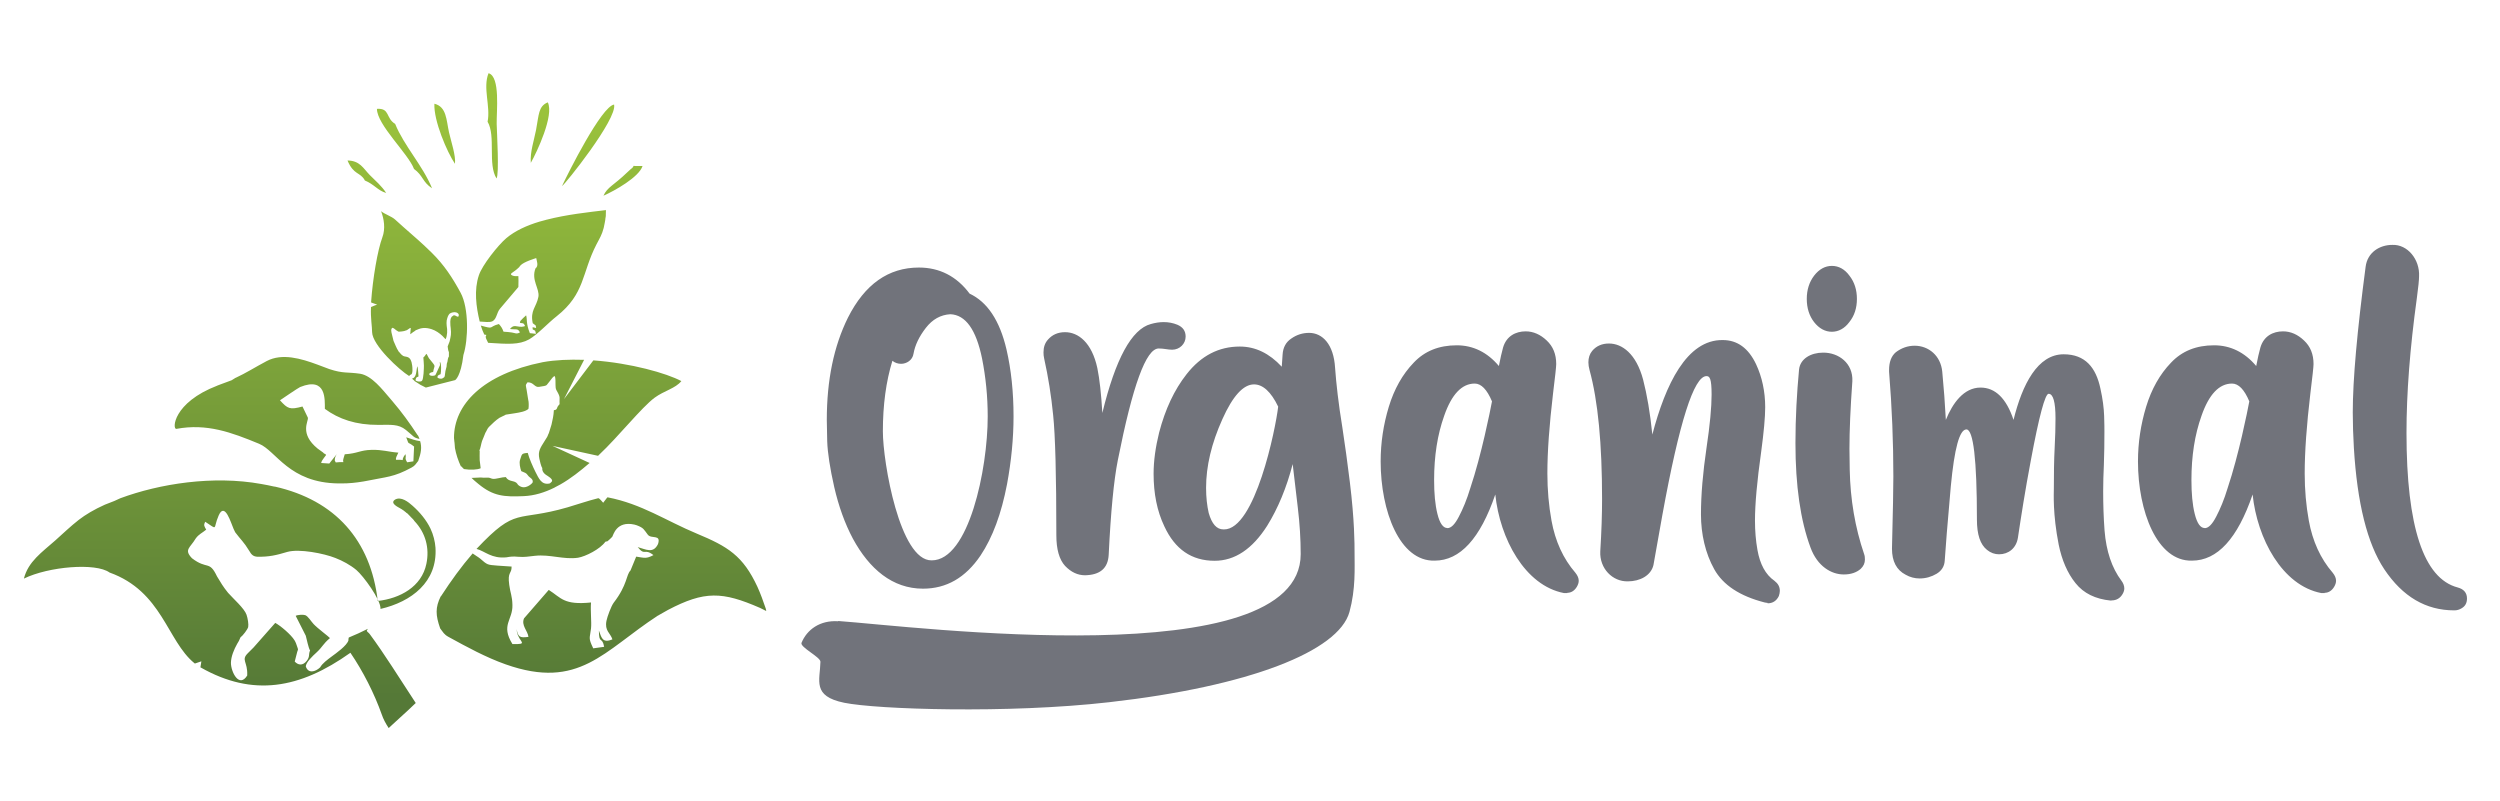
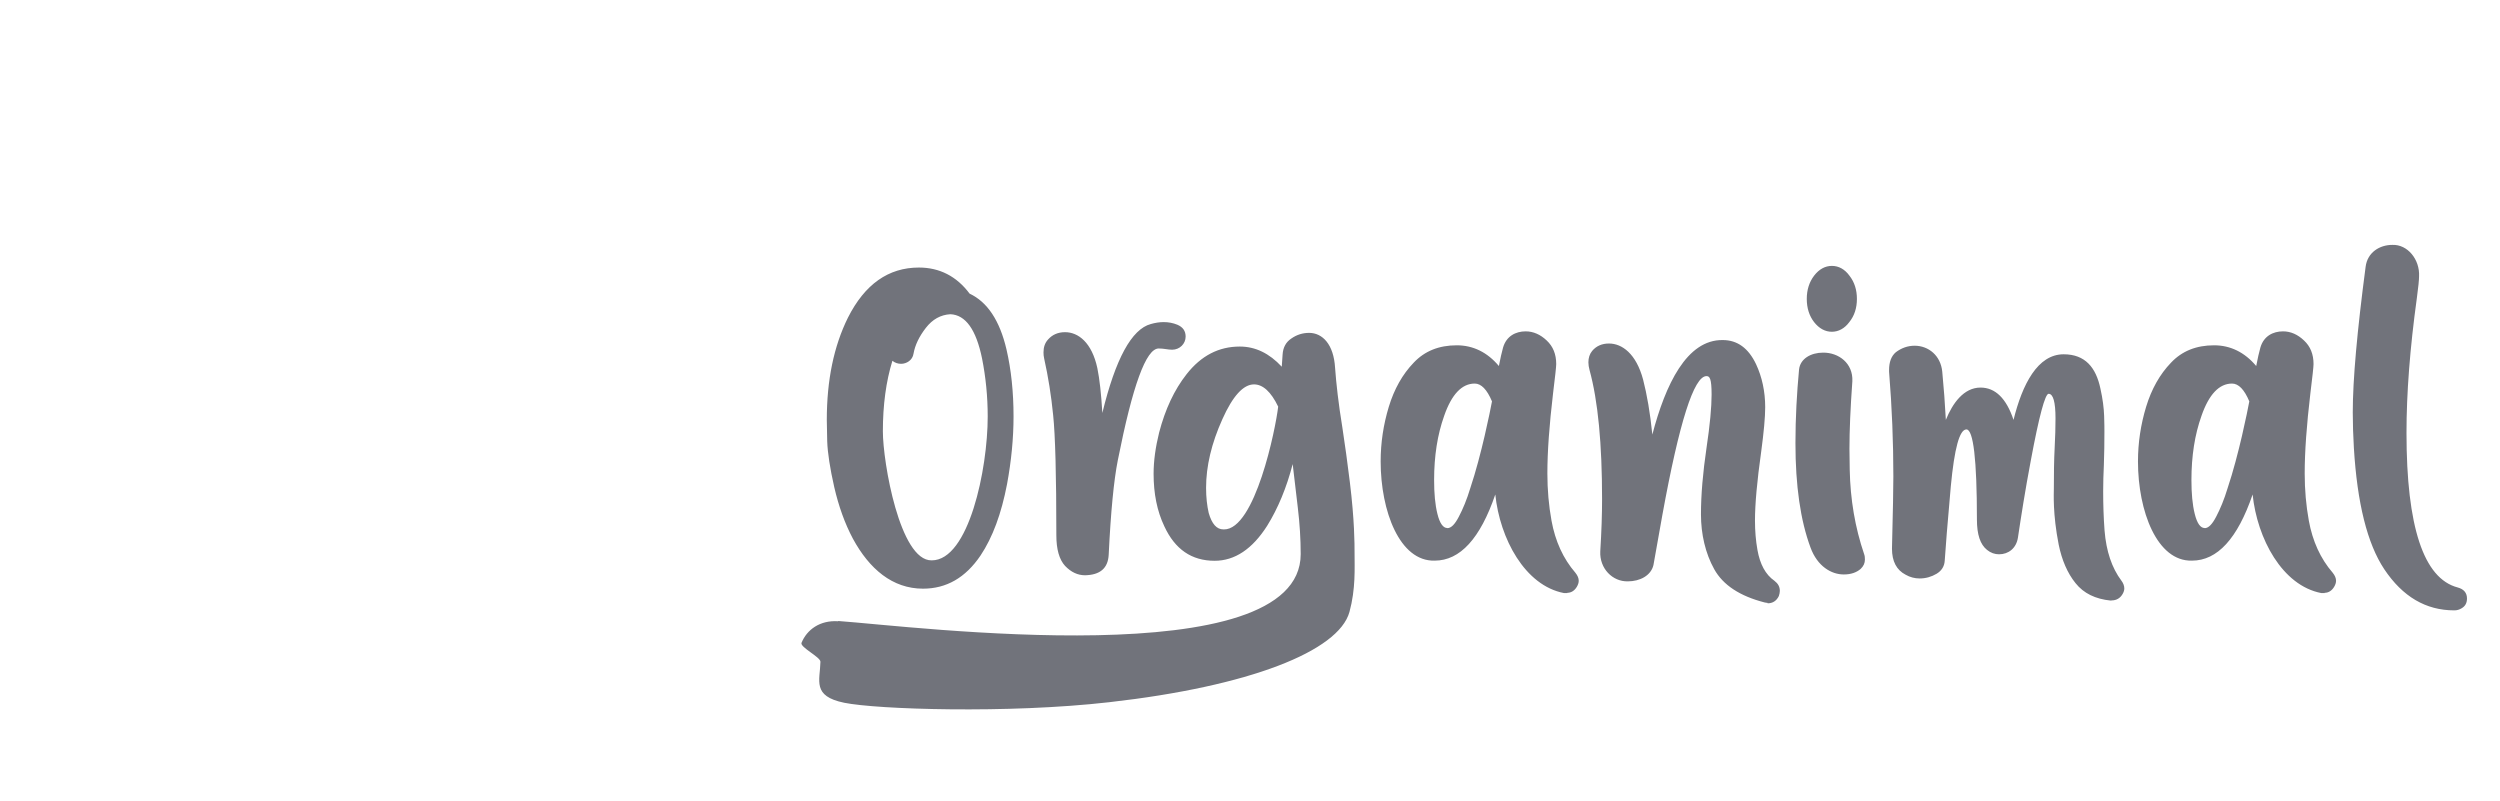
<svg xmlns="http://www.w3.org/2000/svg" id="Laag_1" data-name="Laag 1" version="1.1" viewBox="0 0 181 58">
  <defs>
    <style>
      .cls-1 {
        fill: #71737b;
      }

      .cls-1, .cls-2 {
        fill-rule: evenodd;
        stroke-width: 0px;
      }

      .cls-2 {
        fill: url(#GradientFill_1);
      }
    </style>
    <linearGradient id="GradientFill_1" data-name="GradientFill 1" x1="28.59" y1="50.45" x2="28.59" y2="7.6" gradientUnits="userSpaceOnUse">
      <stop offset="0" stop-color="#557937" />
      <stop offset="1" stop-color="#9bc33c" />
    </linearGradient>
  </defs>
-   <path id="blaadjes" class="cls-2" d="M29.96,12.22c.69.5.61.95,1.32,1.41-.67-1.64-2.04-3.09-2.67-4.66-.7-.42-.36-1.15-1.32-1.09,0,1.15,2.26,3.24,2.68,4.34h0ZM32.94,11.86c.07-.59-.28-1.61-.43-2.27-.2-.9-.17-1.86-1.06-2.08-.06,1.23.92,3.51,1.49,4.35h0ZM43.88,15.21c-1.24.15-2.85.32-4.32.7-.01,0-.05.01-.04.01.02,0,0,0-.4.11-.01,0-.03,0-.04.01-.94.28-1.79.67-2.42,1.2-.61.52-1.75,1.96-1.99,2.69-.36,1.07-.2,2.28.06,3.35.35.01.72.09.94-.03.3-.18.28-.6.53-.9l1.33-1.57c.02-.33,0-.59,0-.79-.17.01-.33.01-.45-.05-.23-.11.05-.21.22-.35l.18-.15.11-.1c.13-.23.45-.4,1.23-.66.03.18.2.58-.05.75-.33.84.31,1.47.21,2.06-.14.74-.61.98-.41,1.91l.21.16s.04.13.03.19c0,0-.24-.07-.25-.06-.01.01.01.16.01.16.21.11.17.04.23.32l-.44-.05c-.29-.72-.18-1.02-.27-1.29-.15.13-.28.26-.43.42.03.03-.05.09-.01.12.04.03.21.02.24.05.07.06.12.16.12.18,0,.02-.14.05-.23.06-.42.01-.57-.2-.86.16.42.06.59-.07.72.25-.26.14-.32.04-.6,0-.83-.12-.46.09-.72-.35-.03-.06-.14-.19-.2-.26-.79.21-.29.4-1.31.11h0c.07.23.15.44.25.65l.15.03s-.05.13-.05.13c0-.05.01.1.05.17l.13.27c1.41.09,2.23.16,2.97-.25.64-.38,1.36-1.18,2-1.68,2.06-1.64,1.79-3.09,2.87-5.19.24-.46.4-.7.53-1.21.01-.05.14-.66.12-.67l.03-.18s0-.03,0-.06c0-.13.01-.39.01-.39h0ZM33.37,33.74l.22.22c.47.08.99.05,1.21-.06-.01-.2-.06-.39-.07-.58-.01-.2,0-.45,0-.66l-.02-.05c.07-.11.13-.51.19-.68.07-.2.18-.4.24-.59.1-.15.14-.31.26-.43.23-.23.5-.49.76-.66.15-.09.32-.14.46-.23l.65-.1c.33-.05.8-.13.99-.32.03-.18.03-.51-.02-.67-.03-.23-.07-.46-.11-.69-.05-.33-.12-.33.06-.56.44-.02.51.38.83.33.69-.11.47-.06.78-.41.12-.15.24-.35.36-.37.08.14.05.46.06.64.01.32.02.29.15.53.21.37.13.44.14.68.01.24.02.16-.05.24l-.05.07s0,.01-.01.02c-.07.07.01-.04-.04.06-.04.07-.02.09-.07.15-.05.06-.1.06-.19.08-.02.41-.09.67-.17,1.04l-.19.61c-.16.31.03.05-.31.58-.33.52-.49.76-.38,1.28.03.13.12.56.21.67-.03.33.25.49.41.59.53.34.22.43.15.52l-.06.02c-.56.1-.75-.37-1-.86-.17-.34-.46-.99-.55-1.36-.48.04-.41.09-.55.48-.09.24,0,.61.08.84.29.14.33.09.5.33.1.15.4.23.32.5-.01.03-.53.6-1.02.19-.06-.05-.04-.04-.08-.1-.19-.28-.62-.11-.84-.49-.28,0-.69.15-.93.13-.17-.02-.22-.11-.43-.09-.22.02-.25,0-.45-.01l-.67.03c.26.26.42.36.5.44h0c1.08.89,1.86.94,3.27.88.78-.03,1.53-.27,2.22-.61,0,0,.03,0,.03-.02l.38-.2s.01,0,.02-.01c.76-.43,1.46-.99,2.09-1.53.01-.01.03-.02.04-.03l-2.69-1.24,3.3.72s.04-.04.06-.06c1.42-1.33,3.08-3.44,4.04-4.15.68-.5,1.51-.67,1.93-1.2-1.07-.57-3.64-1.3-6.37-1.5-.04,0,.04,0,0,0l-2.13,2.81,1.46-2.85h-.05c-.99-.03-2,0-2.94.17-4.35.87-6.44,3.08-6.43,5.49.07.73,0-.15.07.73.08.45.23.9.44,1.35h0ZM30.25,31.53c-.6-.92-1.17-1.7-1.82-2.46-.22-.26.11.13-.22-.26-.53-.61-1.29-1.61-2.13-1.75-.94-.14-1.22,0-2.24-.34-.28-.1-.57-.21-.85-.32-1.19-.44-2.56-.85-3.68-.26-.85.45-1.5.87-2.26,1.22,0,0-.04,0-.04.02l-.24.15-.81.3-.21.08s-.02,0-.02.01c-3.22,1.24-3.27,3.18-2.96,3.13,2.21-.41,3.98.25,5.99,1.08,1.24.51,2.16,2.83,5.75,2.87h.22c.55,0,1.03-.05,1.57-.14l.22-.04c1.45-.3,1.98-.26,3.28-.97.26-.14.3-.26.48-.48.21-.59.27-.98.14-1.43-.36-.05-.64-.16-1.01-.28.25.65.03.23.57.67l-.05,1.07-.45.07c-.22-.35-.04-.3-.13-.59-.47.63.19.37-.68.41-.03-.16.05-.24.17-.52-.78-.06-1.12-.22-1.95-.2-.83.02-.99.26-1.93.32-.07.24-.12.37-.12.46l.02.11s-.15-.02-.55.02c-.06-.15-.09-.05-.06-.3.02-.12.1-.25.13-.3l-.54.68-.59-.04c.07-.2.03-.11.12-.25.02-.03.05-.07.07-.1l.17-.23s-.09-.12-.11-.09c-.02.03-.08-.07-.11-.09l-.39-.28c-1.35-1.1-.65-1.98-.71-2.24l-.39-.81c-.92.25-1.07.17-1.63-.45.03-.02,1.35-.92,1.46-.96,1.93-.78,1.78.96,1.79,1.58,1,.74,2.25,1.17,3.87,1.16.88,0,1.45-.08,2,.37.61.49.51.54.98.65-.03-.09-.07-.18-.12-.28h0ZM29.97,51.02c-.31.32-1.84,1.68-1.83,1.69-.21-.32-.39-.65-.5-.98-.54-1.52-1.35-3.12-2.27-4.47-3.68,2.62-7.07,3.2-10.83,1.07,0,0-.02,0-.03-.01l.07-.44-.47.16s-.03-.02-.04-.03c-1.98-1.62-2.32-5.19-6.14-6.56-.99-.72-4.4-.44-6.2.44.31-1.23,1.31-1.91,2.27-2.76.56-.5,1.11-1.03,1.7-1.49.49-.38,1.13-.76,1.89-1.1.03-.01.66-.26.69-.27.44-.2,0,0,.35-.16.03-.01.06-.02.09-.04,2.84-1.05,6.71-1.66,10.19-1.03.31.05.63.12.95.19h.04c4.38.99,6.94,3.89,7.45,8.28,1.61-.18,3.18-1.03,3.52-2.69.24-1.14-.06-2.25-.87-3.1l-.02-.02h0s0-.02,0-.02l-.02-.02h-.01s0-.02,0-.02l-.02-.02h-.02s0-.02,0-.02l-.02-.02-.02-.02h0s-.02-.02-.02-.02l-.02-.02h0l-.02-.02-.02-.02h0s-.02-.02-.02-.02l-.02-.02h0s-.02-.02-.02-.02l-.02-.02h0s-.01-.02-.01-.02l-.02-.02h-.01s-.01-.02-.01-.02l-.02-.02h-.01s-.01-.02-.01-.02l-.02-.02h-.02s0-.02,0-.02l-.02-.02-.02-.02h0s-.02-.02-.02-.02l-.02-.02h0s-.03-.02-.03-.02l-.03-.02h0s-.03-.02-.03-.02l-.02-.02h0s-.02-.02-.02-.02l-.03-.02h0s-.02-.02-.02-.02l-.03-.02h-.01s-.01-.02-.01-.02l-.03-.02h-.01s-.01-.02-.01-.02l-.03-.02h-.02s0-.01,0-.01l-.03-.02h-.02s0-.02,0-.02l-.03-.02h-.03s0-.02,0-.02h-.03s-.03-.03-.03-.03c-.2-.11-.8-.39-.39-.65.43-.24.96.18,1.26.45.52.46,1,1.03,1.3,1.66.2.42.33.93.36,1.38.15,2.48-1.74,3.91-3.98,4.43.04-.65-1.25-2.4-1.75-2.82-.43-.36-1-.67-1.52-.87-.83-.33-2.61-.68-3.47-.44-.8.24-1.34.37-2.19.35-.26-.02-.41-.12-.59-.45-.36-.6-.62-.81-1-1.32l-.12-.25c-.18-.39-.63-2-1.08-.96-.43.99-.01,1.07-.97.45-.14.26-.06.33.07.57-.29.24-.54.33-.76.64-.41.69-.87.8-.27,1.43,1.11.85,1.25.13,1.81,1.31.29.48.43.73.8,1.19.38.43,1.19,1.14,1.34,1.59.09.26.16.7.12.89-.04.17-.39.63-.56.75l-.11.25c-.04.08-.09.14-.13.22-.23.41-.44.91-.45,1.37,0,.67.6,1.85,1.18.92v.02s0-.04,0-.05c.04-.97-.46-1.08.04-1.58.15-.15.28-.28.42-.42l1.57-1.78c.37.2,1.14.84,1.4,1.27.08.13.14.3.19.46.08.24.07.15,0,.37l-.18.7c.24.26.57.32.86-.04.26-.32.12-.48.25-.76-.13-.23-.22-.74-.31-1.07l-.73-1.44c.13-.08.55-.1.69-.05.21.08.43.46.61.65.29.31,1.08.89,1.18,1.01-.53.45-.51.61-.96,1.03-.31.28-.77.72-.79,1.02.17.53.68.41,1.04.07.16-.29.52-.55.84-.79.31-.23,1.1-.78,1.21-1.17,0-.01,0-.03,0-.04v-.08s.02-.03.02-.04c0,0,0-.03,0-.04.47-.19.92-.4,1.38-.63-.07.14,0,.01-.06.1-.06.09.14.18.2.28,1.08,1.46,2.09,3.1,3.33,4.99h0ZM31.91,43.17c-.4.82-.38,1.36-.04,2.33.22.28.27.43.6.61,1.33.73,2.7,1.48,4.14,1.99,5.32,1.88,7.1-.98,11.02-3.53.01,0,.04,0,.04-.02l.62-.35s.05-.03.07-.04c2.65-1.39,3.93-1.34,6.66-.15.45.2.51.34.42.05-.18-.53-.37-1.06-.6-1.57-1.05-2.26-2.14-2.92-4.4-3.86-2.25-.94-3.97-2.14-6.43-2.62-.01,0-.03,0-.04,0l-.3.39c-.07-.07-.27-.34-.36-.33-.76.19-1.47.44-2.22.66-3.74,1.09-3.66-.1-6.59,3.01.63.17,1.08.72,2.17.61.33-.06.49-.07.83-.04.52.04.74-.02,1.23-.07,1.09-.12,2.08.29,3.12.14.54-.09,1.6-.62,1.98-1.16.26-.08,0,.07.23-.1.03-.02.25-.23.27-.26.07-.1.29-1.17,1.6-.88l.17.05c.52.2.5.29.8.68.26.34.98-.06.74.68-.35.72-.88.38-1.47.22.54.68.46.05,1.14.58-.53.28-.64.2-1.25.11l-.41,1c-.33.33-.21,1.03-1.22,2.34-.18.24-.46,1-.52,1.3-.15.74.28.88.43,1.35-.76.32-.8-.19-.98-.64,0,1.03.24.4.38,1.18l-.79.11c-.38-.79-.24-.71-.16-1.44.05-.44-.05-1.26,0-1.88-1.98.2-2.15-.33-3.06-.91l-1.79,2.06c-.22.51.27.9.32,1.34-.65.09-.75,0-.86-.57l.03.23c.15.73.89.89-.33.86-.86-1.39.03-1.73,0-2.82-.01-.65-.15-.86-.23-1.46-.14-.99.18-.77.17-1.33-.35-.02-.69-.04-1.04-.07-.72-.06-.7-.04-1.24-.51-.1-.09-.37-.24-.54-.37-.82.95-1.54,1.94-2.3,3.11h0ZM29.99,27.55c-.06-.05-.12-.1-.17-.14.02,0,.04,0,.07-.02.09-.03.15-.12.19-.21.07-.15.08-.47.13-.66.06.09.07.58.09.73-.02.01-.01.01-.04.03-.07.03-.08.01-.12.07-.03.04-.06.11-.05.19.1.1.37.12.46.03.12-.12.14-.91.14-1.1,0-.2-.03-.38-.04-.59.1-.06.17-.23.23-.26.04.04.11.23.17.31.58.72.4.42.31,1-.46.07-.3.34.05.27.13-.03.11-.04.16-.14l.28-.61c.02-.09-.03-.19,0-.25.12.11.09.71.05.89-.14.06-.25.09-.22.26.12.06.18.08.33.06.08-.08.17-.05.19-.19.02-.12.03-.24.05-.36.02-.12.07-.24.08-.31.01-.12.01-.25.06-.34.02-.12.04-.32.11-.4v-.32c-.06-.09-.07-.29-.09-.41l.14-.36c.09-.4.13-.53.08-.97-.02-.16-.11-.77.15-.87.1-.14.29.05.35.05l.08-.03v-.14c-.09-.19-.38-.19-.59-.09-.16.07-.23.3-.28.53-.01.14-.02.24,0,.39.06.29.05.72-.08.97-.09-.08-.14-.15-.22-.23-.22-.21-.49-.4-.8-.5-.2-.06-.39-.1-.61-.08-.24.02-.35.1-.53.16-.02.03-.15.11-.2.14-.07.05-.13.11-.2.15,0-.15.04-.34.04-.46-.16.03-.19.16-.4.2-.05.03-.2.05-.28.06-.14.01-.22.04-.29-.04-.07-.03-.14-.09-.18-.13-.06-.04-.1-.08-.17-.1-.15.07-.09.3-.05.46.04.16.08.33.12.49.05.1.11.26.17.39.03.07.06.12.09.19.04.07.08.12.11.19.06.04.17.23.33.32.21.11.56-.06.65.69.02.14.06.58-.07.65-.02.01-.03.01-.05.02-.05.02-.04.02-.07.06,0,.01-.02.02-.02.04-.71-.43-2.67-2.24-2.69-3.18,0-.42-.12-1.05-.08-1.78,0-.01-.01-.04,0-.04,0,0,.46-.2.46-.17l-.45-.16s0-.04,0-.06c.12-1.7.47-3.74.81-4.65.24-.64.12-1.35-.09-1.9.28.23.76.37,1.02.61.83.76,1.52,1.33,2.12,1.89.02.01.04.03.05.05.49.47,0,0,.46.44,0,0,.02.02.03.03.88.87,1.48,1.78,2.08,2.89.6,1.11.56,3.39.2,4.5-.19,1.59-.6,1.82-.6,1.82l-2.12.54c-.43-.21-.32-.15-.83-.48h0ZM35.3,8.81c.61,1.03,0,3.1.65,4.11.2-.35.03-3.21.01-3.94-.02-.88.28-3.44-.59-3.68-.43,1.07.16,2.4-.07,3.52h0ZM38.43,11.79c.44-.77,1.7-3.45,1.23-4.38-.69.28-.64.9-.85,2-.15.77-.44,1.6-.38,2.37h0ZM45.9,12.03l.03-.05s-.07.03-.09.09c-.02.07-.15.15-.18.18-.08.08-.12.11-.25.23-.98.95-1.43,1.05-1.72,1.69.8-.35,2.58-1.35,2.83-2.15h-.62ZM26.41,13.05c-.34-.61-.8-.36-1.25-1.43.9.01,1.14.57,1.61,1.05.45.45.87.8,1.19,1.3-.61-.17-.85-.62-1.56-.91h0ZM40.69,13.47c.45-.96,2.86-5.77,3.77-5.9.25,1.04-3.59,5.83-3.77,5.9Z" />
-   <path class="cls-1" d="M66.82,42.62c1.7,0,3.08-.79,4.17-2.4.88-1.32,1.51-3.03,1.92-5.17.31-1.68.47-3.32.47-4.9,0-1.77-.17-3.38-.51-4.85-.49-2.1-1.39-3.44-2.67-4.04-.94-1.26-2.18-1.89-3.67-1.89-2.21,0-3.92,1.21-5.14,3.63-1.02,2.06-1.53,4.52-1.53,7.4,0,.19.02.71.03,1.55.03.84.2,1.95.51,3.32.32,1.38.76,2.62,1.35,3.73,1.19,2.19,2.86,3.62,5.08,3.62h0ZM60.68,44.96c5.38.38,33.49,3.98,33.49-4.84,0-1.09-.07-2.21-.21-3.38l-.37-3.14c-.44,1.7-1.06,3.2-1.85,4.47-1.07,1.68-2.34,2.53-3.8,2.53-1.67,0-2.87-.83-3.64-2.49-.53-1.11-.78-2.38-.78-3.81,0-.93.14-1.93.4-2.98.44-1.69,1.1-3.1,1.99-4.23,1.05-1.34,2.33-2,3.85-2,1.13,0,2.14.49,3.04,1.46l.06-.88c.03-.51.24-.9.63-1.16.4-.28.83-.41,1.29-.41.96,0,1.78.82,1.88,2.53.08,1.11.24,2.57.53,4.34.19,1.24.37,2.56.54,3.94.34,2.77.34,4.49.34,5.08,0,1.15.09,2.63-.37,4.32-.79,2.84-7.23,5.38-17.39,6.53-7.35.84-16.85.52-19.19.04-2.34-.48-1.75-1.6-1.72-2.97,0-.34-1.5-1.06-1.37-1.37.39-.95,1.33-1.65,2.66-1.56h0ZM67.45,40.57c-2.3.04-3.53-7.11-3.53-9.34,0-1.91.23-3.62.69-5.11.18.15.4.22.63.22.38,0,.83-.25.9-.74.11-.62.41-1.24.89-1.86.48-.62,1.07-.95,1.78-.99,1.1.05,1.86,1.11,2.29,3.2.27,1.36.41,2.76.41,4.21,0,3.81-1.37,10.41-4.05,10.41h0ZM78.54,41.65c1.1-.02,1.68-.5,1.73-1.49.15-3.1.37-5.38.66-6.84,1.07-5.39,2.04-8.09,2.96-8.09.37,0,.68.09.97.09.55,0,.98-.43.98-.95,0-.41-.2-.69-.6-.86-.32-.13-.65-.19-.99-.19-.3,0-.62.05-.93.14-1.39.37-2.56,2.53-3.51,6.44-.08-1.38-.2-2.45-.36-3.24-.4-1.87-1.39-2.61-2.34-2.61-.51,0-.92.18-1.23.53-.23.25-.33.56-.33.93,0,.15.01.29.05.46.29,1.3.51,2.67.65,4.1.15,1.43.23,4.32.23,8.68,0,1.02.21,1.76.63,2.22.44.46.92.68,1.45.68h0ZM88.59,38.33h.02c2.26.03,3.75-7.3,3.93-8.89-.52-1.08-1.11-1.61-1.75-1.61-.77,0-1.54.84-2.29,2.52-.79,1.75-1.18,3.41-1.18,4.97,0,.69.07,1.29.19,1.82.23.79.57,1.19,1.07,1.19h0ZM104.79,38.23c-.31,0-.55-.34-.72-1.02-.17-.68-.24-1.49-.24-2.46,0-1.73.24-3.28.73-4.65.54-1.55,1.28-2.33,2.21-2.33.47,0,.89.43,1.25,1.29-.13.7-.76,3.86-1.57,6.28-.25.83-.54,1.52-.83,2.07-.28.54-.55.83-.84.83h0ZM113.47,42.92c.28,0,.52-.15.69-.43.09-.15.14-.3.14-.44,0-.19-.08-.38-.24-.58-.89-1.03-1.46-2.29-1.73-3.77-.2-1.1-.3-2.24-.3-3.42,0-1.58.14-3.5.41-5.79.15-1.22.23-1.94.23-2.13,0-.72-.23-1.28-.69-1.71-.45-.43-.97-.66-1.52-.66-.72,0-1.4.34-1.64,1.18-.09.34-.2.78-.3,1.33-.84-1-1.87-1.5-3.05-1.5-1.28,0-2.32.41-3.12,1.26-.81.84-1.41,1.91-1.8,3.19-.39,1.29-.59,2.6-.59,3.96,0,3.6,1.38,7.25,3.91,7.18,1.84,0,3.3-1.6,4.39-4.79.33,3.19,2.14,6.6,4.98,7.14h.24ZM127.97,43.68c.38,0,.65-.18.82-.53.04-.13.07-.25.07-.37,0-.3-.13-.53-.39-.73-.65-.45-1.05-1.21-1.23-2.23-.12-.67-.18-1.38-.18-2.13,0-1.19.15-2.86.45-4.99.19-1.42.29-2.49.29-3.22,0-1.14-.23-2.19-.66-3.11-.55-1.16-1.35-1.75-2.41-1.75-2.61-.04-4.15,3.22-5.1,6.84-.16-1.57-.39-2.9-.67-3.98-.5-1.87-1.52-2.61-2.47-2.61-.51,0-.92.18-1.22.54-.18.22-.27.5-.27.82,0,.18.03.36.08.55.62,2.26.91,5.37.91,9.36,0,1.08-.04,2.33-.13,3.78-.06,1.24.89,2.2,2,2.17.86,0,1.67-.41,1.85-1.18.06-.3.27-1.51.65-3.65,1.22-6.69,2.28-10.03,3.19-10.03.23,0,.37.16.37,1.34,0,.9-.12,2.2-.37,3.87-.26,1.77-.4,3.37-.4,4.8s.32,2.82.96,3.97c.64,1.15,1.86,1.95,3.66,2.41.08.01.14.03.21.03h0ZM133.51,41.59c.49,0,.9-.14,1.2-.4.21-.2.31-.42.31-.68,0-.14-.01-.27-.06-.4-.65-1.91-1-3.95-1.04-6.11l-.02-1.51c0-1.32.07-2.95.21-4.89.06-1.3-.99-2.08-2.12-2.07-.88,0-1.66.44-1.74,1.23-.16,1.71-.26,3.48-.26,5.32,0,3.08.36,5.59,1.09,7.56.5,1.37,1.52,1.95,2.4,1.95h0ZM132.62,24.02c.49,0,.93-.24,1.27-.7.37-.46.55-1.02.55-1.68s-.18-1.22-.54-1.68c-.34-.47-.78-.71-1.27-.71s-.93.24-1.29.71c-.35.46-.53,1.02-.53,1.68s.18,1.23.53,1.68c.36.46.8.7,1.29.7h-.01ZM152.88,43.47c.36,0,.63-.17.8-.47.08-.14.12-.27.12-.4,0-.19-.08-.39-.21-.56-.69-.92-1.1-2.13-1.22-3.63-.07-.93-.1-1.88-.1-2.85,0-.62.02-1.26.05-1.89.03-.83.04-1.63.04-2.41,0-.19,0-.58-.02-1.15-.02-.57-.1-1.22-.27-1.98-.32-1.52-1.1-2.48-2.66-2.48-1.88,0-2.99,2.16-3.63,4.75-.52-1.56-1.32-2.34-2.39-2.34-1.22,0-2.03,1.15-2.51,2.34-.06-1.16-.15-2.33-.26-3.49-.11-1.16-.99-1.88-2-1.88-.51,0-.96.17-1.36.47-.33.28-.49.71-.49,1.29v.12c.21,2.58.31,5.12.31,7.59,0,.77-.03,2.51-.1,5.22,0,.92.33,1.55.99,1.89.31.18.66.27,1.01.27.45,0,.86-.12,1.23-.34.37-.22.57-.55.59-.96.05-.84.2-2.65.44-5.38.26-2.74.63-4.11,1.13-4.11s.76,2.17.76,6.53c0,1.08.24,1.8.73,2.19.27.22.56.32.87.32.68,0,1.25-.43,1.37-1.21.23-1.54.52-3.4.93-5.57.6-3.23,1.04-4.84,1.29-4.84.33,0,.5.59.5,1.78,0,.63-.02,1.34-.06,2.1-.05.94-.06,1.94-.06,2.98,0,.35-.09,1.82.35,4.06.23,1.12.63,2.06,1.22,2.79.59.74,1.44,1.15,2.54,1.26h.06ZM159.62,38.23c-.31,0-.55-.34-.72-1.02-.17-.68-.24-1.49-.24-2.46,0-1.73.24-3.28.73-4.65.54-1.55,1.28-2.33,2.21-2.33.47,0,.89.43,1.25,1.29-.13.7-.76,3.86-1.57,6.28-.25.83-.54,1.52-.83,2.07-.28.54-.55.83-.84.83h0ZM168.3,42.92c.28,0,.52-.15.69-.43.09-.15.14-.3.14-.44,0-.19-.08-.38-.24-.58-.89-1.03-1.46-2.29-1.73-3.77-.2-1.1-.3-2.24-.3-3.42,0-1.58.14-3.5.41-5.79.15-1.22.23-1.94.23-2.13,0-.72-.23-1.28-.69-1.71-.45-.43-.96-.66-1.52-.66-.72,0-1.4.34-1.64,1.18-.09.34-.2.78-.3,1.33-.84-1-1.87-1.5-3.05-1.5-1.28,0-2.32.41-3.12,1.26-.81.84-1.41,1.91-1.8,3.19-.39,1.29-.59,2.6-.59,3.96,0,3.6,1.38,7.25,3.91,7.18,1.84,0,3.3-1.6,4.39-4.79.33,3.19,2.14,6.6,4.98,7.14h.24ZM177.71,44.19c.17,0,.35-.05.51-.15.26-.15.39-.38.39-.71,0-.41-.23-.68-.68-.8-2.46-.65-3.7-4.39-3.7-11.19,0-2.88.25-6.13.75-9.76.11-.8.16-1.33.16-1.58.06-1.21-.83-2.32-1.94-2.27-.91,0-1.8.54-1.93,1.59-.61,4.64-.93,8.15-.93,10.54,0,.84.03,1.7.08,2.56.24,4,.97,6.94,2.2,8.79,1.33,1.99,3.01,2.98,5.07,2.98Z" />
+   <path class="cls-1" d="M66.82,42.62c1.7,0,3.08-.79,4.17-2.4.88-1.32,1.51-3.03,1.92-5.17.31-1.68.47-3.32.47-4.9,0-1.77-.17-3.38-.51-4.85-.49-2.1-1.39-3.44-2.67-4.04-.94-1.26-2.18-1.89-3.67-1.89-2.21,0-3.92,1.21-5.14,3.63-1.02,2.06-1.53,4.52-1.53,7.4,0,.19.02.71.03,1.55.03.84.2,1.95.51,3.32.32,1.38.76,2.62,1.35,3.73,1.19,2.19,2.86,3.62,5.08,3.62h0ZM60.68,44.96c5.38.38,33.49,3.98,33.49-4.84,0-1.09-.07-2.21-.21-3.38l-.37-3.14c-.44,1.7-1.06,3.2-1.85,4.47-1.07,1.68-2.34,2.53-3.8,2.53-1.67,0-2.87-.83-3.64-2.49-.53-1.11-.78-2.38-.78-3.81,0-.93.14-1.93.4-2.98.44-1.69,1.1-3.1,1.99-4.23,1.05-1.34,2.33-2,3.85-2,1.13,0,2.14.49,3.04,1.46l.06-.88c.03-.51.24-.9.63-1.16.4-.28.83-.41,1.29-.41.96,0,1.78.82,1.88,2.53.08,1.11.24,2.57.53,4.34.19,1.24.37,2.56.54,3.94.34,2.77.34,4.49.34,5.08,0,1.15.09,2.63-.37,4.32-.79,2.84-7.23,5.38-17.39,6.53-7.35.84-16.85.52-19.19.04-2.34-.48-1.75-1.6-1.72-2.97,0-.34-1.5-1.06-1.37-1.37.39-.95,1.33-1.65,2.66-1.56h0ZM67.45,40.57c-2.3.04-3.53-7.11-3.53-9.34,0-1.91.23-3.62.69-5.11.18.15.4.22.63.22.38,0,.83-.25.9-.74.11-.62.41-1.24.89-1.86.48-.62,1.07-.95,1.78-.99,1.1.05,1.86,1.11,2.29,3.2.27,1.36.41,2.76.41,4.21,0,3.81-1.37,10.41-4.05,10.41ZM78.54,41.65c1.1-.02,1.68-.5,1.73-1.49.15-3.1.37-5.38.66-6.84,1.07-5.39,2.04-8.09,2.96-8.09.37,0,.68.09.97.09.55,0,.98-.43.98-.95,0-.41-.2-.69-.6-.86-.32-.13-.65-.19-.99-.19-.3,0-.62.05-.93.14-1.39.37-2.56,2.53-3.51,6.44-.08-1.38-.2-2.45-.36-3.24-.4-1.87-1.39-2.61-2.34-2.61-.51,0-.92.18-1.23.53-.23.25-.33.56-.33.93,0,.15.01.29.05.46.29,1.3.51,2.67.65,4.1.15,1.43.23,4.32.23,8.68,0,1.02.21,1.76.63,2.22.44.46.92.68,1.45.68h0ZM88.59,38.33h.02c2.26.03,3.75-7.3,3.93-8.89-.52-1.08-1.11-1.61-1.75-1.61-.77,0-1.54.84-2.29,2.52-.79,1.75-1.18,3.41-1.18,4.97,0,.69.07,1.29.19,1.82.23.79.57,1.19,1.07,1.19h0ZM104.79,38.23c-.31,0-.55-.34-.72-1.02-.17-.68-.24-1.49-.24-2.46,0-1.73.24-3.28.73-4.65.54-1.55,1.28-2.33,2.21-2.33.47,0,.89.43,1.25,1.29-.13.7-.76,3.86-1.57,6.28-.25.83-.54,1.52-.83,2.07-.28.54-.55.83-.84.83h0ZM113.47,42.92c.28,0,.52-.15.69-.43.09-.15.14-.3.14-.44,0-.19-.08-.38-.24-.58-.89-1.03-1.46-2.29-1.73-3.77-.2-1.1-.3-2.24-.3-3.42,0-1.58.14-3.5.41-5.79.15-1.22.23-1.94.23-2.13,0-.72-.23-1.28-.69-1.71-.45-.43-.97-.66-1.52-.66-.72,0-1.4.34-1.64,1.18-.09.34-.2.78-.3,1.33-.84-1-1.87-1.5-3.05-1.5-1.28,0-2.32.41-3.12,1.26-.81.84-1.41,1.91-1.8,3.19-.39,1.29-.59,2.6-.59,3.96,0,3.6,1.38,7.25,3.91,7.18,1.84,0,3.3-1.6,4.39-4.79.33,3.19,2.14,6.6,4.98,7.14h.24ZM127.97,43.68c.38,0,.65-.18.82-.53.04-.13.07-.25.07-.37,0-.3-.13-.53-.39-.73-.65-.45-1.05-1.21-1.23-2.23-.12-.67-.18-1.38-.18-2.13,0-1.19.15-2.86.45-4.99.19-1.42.29-2.49.29-3.22,0-1.14-.23-2.19-.66-3.11-.55-1.16-1.35-1.75-2.41-1.75-2.61-.04-4.15,3.22-5.1,6.84-.16-1.57-.39-2.9-.67-3.98-.5-1.87-1.52-2.61-2.47-2.61-.51,0-.92.18-1.22.54-.18.22-.27.5-.27.82,0,.18.03.36.08.55.62,2.26.91,5.37.91,9.36,0,1.08-.04,2.33-.13,3.78-.06,1.24.89,2.2,2,2.17.86,0,1.67-.41,1.85-1.18.06-.3.27-1.51.65-3.65,1.22-6.69,2.28-10.03,3.19-10.03.23,0,.37.16.37,1.34,0,.9-.12,2.2-.37,3.87-.26,1.77-.4,3.37-.4,4.8s.32,2.82.96,3.97c.64,1.15,1.86,1.95,3.66,2.41.08.01.14.03.21.03h0ZM133.51,41.59c.49,0,.9-.14,1.2-.4.21-.2.31-.42.31-.68,0-.14-.01-.27-.06-.4-.65-1.91-1-3.95-1.04-6.11l-.02-1.51c0-1.32.07-2.95.21-4.89.06-1.3-.99-2.08-2.12-2.07-.88,0-1.66.44-1.74,1.23-.16,1.71-.26,3.48-.26,5.32,0,3.08.36,5.59,1.09,7.56.5,1.37,1.52,1.95,2.4,1.95h0ZM132.62,24.02c.49,0,.93-.24,1.27-.7.37-.46.55-1.02.55-1.68s-.18-1.22-.54-1.68c-.34-.47-.78-.71-1.27-.71s-.93.24-1.29.71c-.35.46-.53,1.02-.53,1.68s.18,1.23.53,1.68c.36.46.8.7,1.29.7h-.01ZM152.88,43.47c.36,0,.63-.17.8-.47.08-.14.12-.27.12-.4,0-.19-.08-.39-.21-.56-.69-.92-1.1-2.13-1.22-3.63-.07-.93-.1-1.88-.1-2.85,0-.62.02-1.26.05-1.89.03-.83.04-1.63.04-2.41,0-.19,0-.58-.02-1.15-.02-.57-.1-1.22-.27-1.98-.32-1.52-1.1-2.48-2.66-2.48-1.88,0-2.99,2.16-3.63,4.75-.52-1.56-1.32-2.34-2.39-2.34-1.22,0-2.03,1.15-2.51,2.34-.06-1.16-.15-2.33-.26-3.49-.11-1.16-.99-1.88-2-1.88-.51,0-.96.17-1.36.47-.33.28-.49.71-.49,1.29v.12c.21,2.58.31,5.12.31,7.59,0,.77-.03,2.51-.1,5.22,0,.92.33,1.55.99,1.89.31.18.66.27,1.01.27.45,0,.86-.12,1.23-.34.37-.22.57-.55.59-.96.05-.84.2-2.65.44-5.38.26-2.74.63-4.11,1.13-4.11s.76,2.17.76,6.53c0,1.08.24,1.8.73,2.19.27.22.56.32.87.32.68,0,1.25-.43,1.37-1.21.23-1.54.52-3.4.93-5.57.6-3.23,1.04-4.84,1.29-4.84.33,0,.5.59.5,1.78,0,.63-.02,1.34-.06,2.1-.05.94-.06,1.94-.06,2.98,0,.35-.09,1.82.35,4.06.23,1.12.63,2.06,1.22,2.79.59.74,1.44,1.15,2.54,1.26h.06ZM159.62,38.23c-.31,0-.55-.34-.72-1.02-.17-.68-.24-1.49-.24-2.46,0-1.73.24-3.28.73-4.65.54-1.55,1.28-2.33,2.21-2.33.47,0,.89.43,1.25,1.29-.13.7-.76,3.86-1.57,6.28-.25.83-.54,1.52-.83,2.07-.28.54-.55.83-.84.83h0ZM168.3,42.92c.28,0,.52-.15.69-.43.09-.15.14-.3.14-.44,0-.19-.08-.38-.24-.58-.89-1.03-1.46-2.29-1.73-3.77-.2-1.1-.3-2.24-.3-3.42,0-1.58.14-3.5.41-5.79.15-1.22.23-1.94.23-2.13,0-.72-.23-1.28-.69-1.71-.45-.43-.96-.66-1.52-.66-.72,0-1.4.34-1.64,1.18-.09.34-.2.78-.3,1.33-.84-1-1.87-1.5-3.05-1.5-1.28,0-2.32.41-3.12,1.26-.81.84-1.41,1.91-1.8,3.19-.39,1.29-.59,2.6-.59,3.96,0,3.6,1.38,7.25,3.91,7.18,1.84,0,3.3-1.6,4.39-4.79.33,3.19,2.14,6.6,4.98,7.14h.24ZM177.71,44.19c.17,0,.35-.05.51-.15.26-.15.39-.38.39-.71,0-.41-.23-.68-.68-.8-2.46-.65-3.7-4.39-3.7-11.19,0-2.88.25-6.13.75-9.76.11-.8.16-1.33.16-1.58.06-1.21-.83-2.32-1.94-2.27-.91,0-1.8.54-1.93,1.59-.61,4.64-.93,8.15-.93,10.54,0,.84.03,1.7.08,2.56.24,4,.97,6.94,2.2,8.79,1.33,1.99,3.01,2.98,5.07,2.98Z" />
</svg>